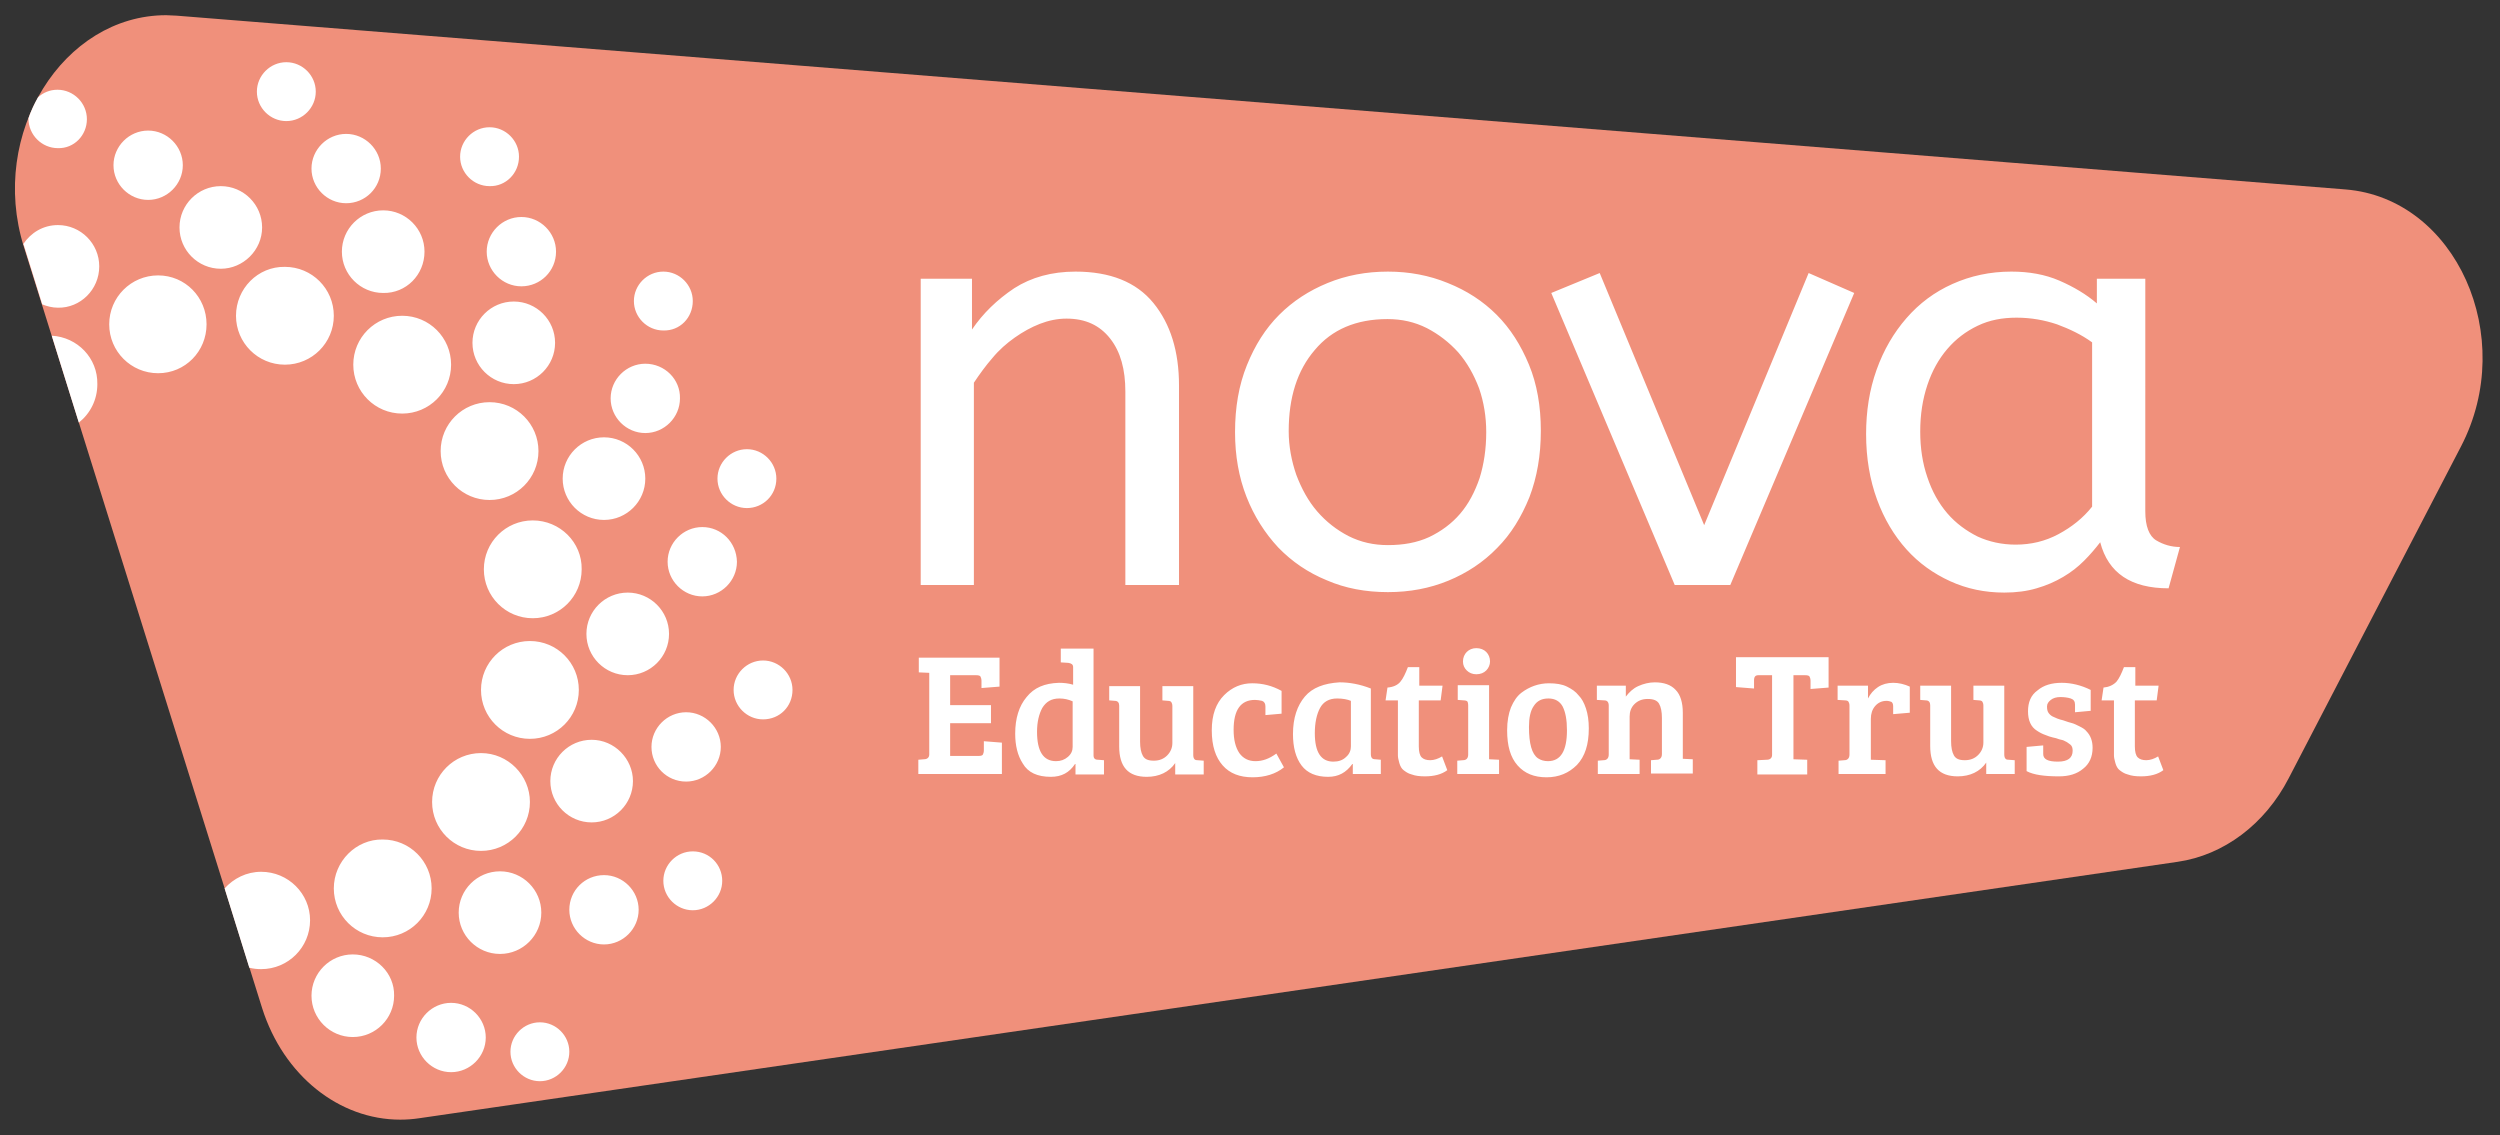
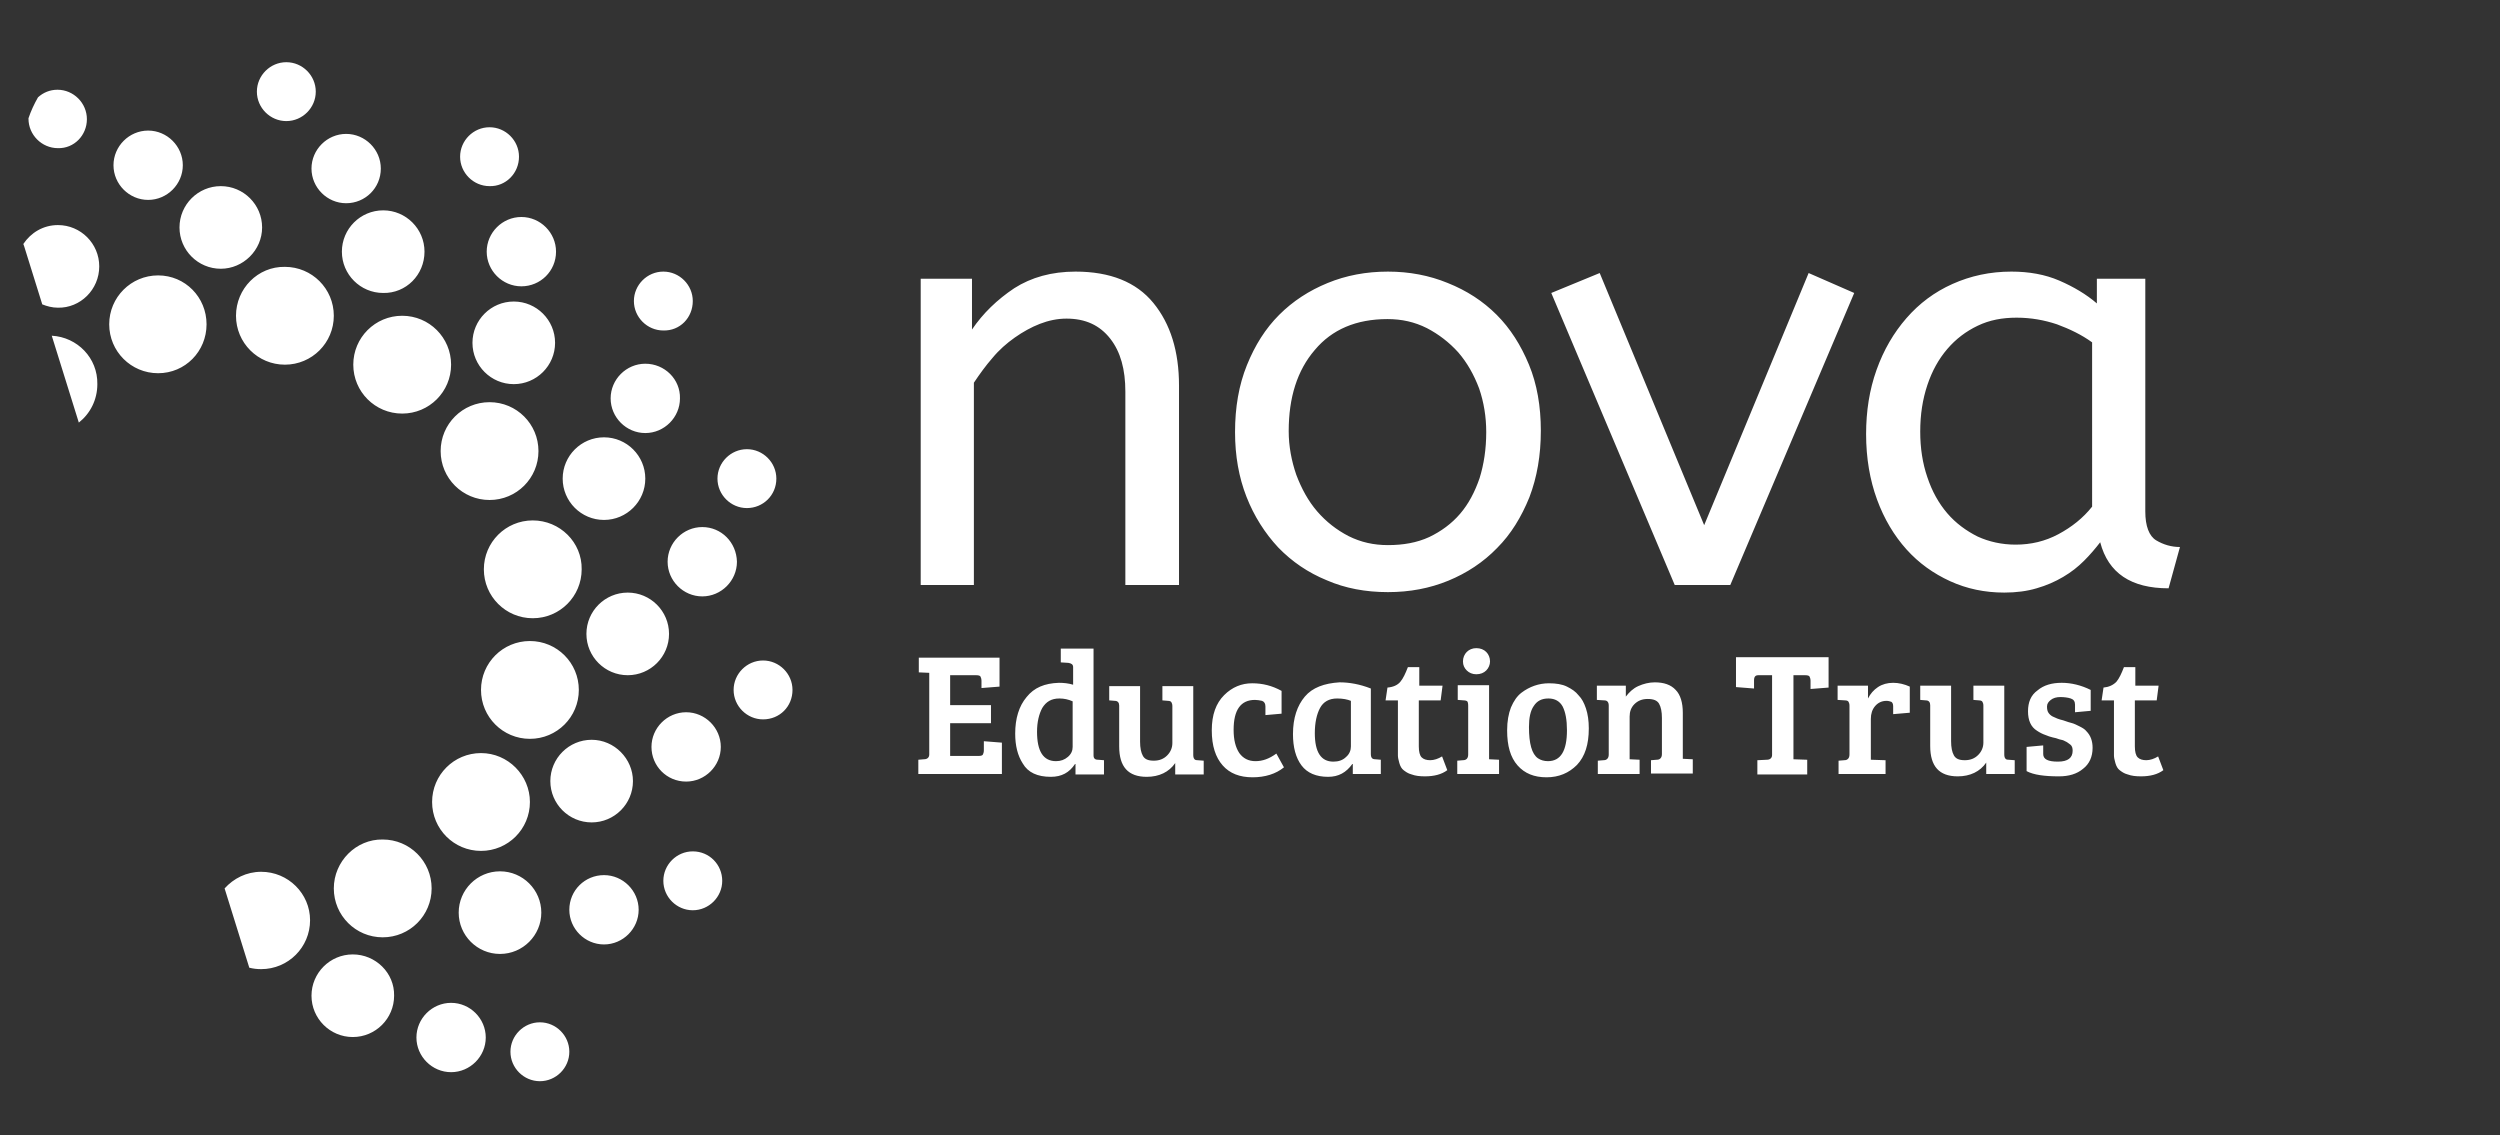
<svg xmlns="http://www.w3.org/2000/svg" version="1.1" id="Layer_1" x="0px" y="0px" viewBox="0 0 526.5 239.1" style="enable-background:new 0 0 526.5 239.1;" xml:space="preserve">
  <rect x="0" y="0" width="526.5" height="239.1" fill="#333333" stroke="none" />
  <style type="text/css">
	.st0{fill:#F0907B;}
	.st1{fill:#FFFFFF;}
</style>
-   <path class="st0" d="M35,3.2C13.3,3.2-2.4,28.1,5,51.9l50.2,160.4c4.5,14.2,16.2,23.5,29.1,23.5c1.3,0,2.7-0.1,4-0.3l370.3-54  c9.7-1.4,18.4-7.9,23.4-17.6l36.3-69.9c12-23.1-1.1-52.2-24.3-54.1L37.2,3.3C36.5,3.3,35.7,3.2,35,3.2" />
  <path class="st1" d="M443,144.8l-0.4,2.7h2.6v9.9c0,0.7,0,1.3,0,1.7c0,0.4,0.1,0.9,0.3,1.6c0.2,0.7,0.5,1.2,0.9,1.5  c0.4,0.3,0.9,0.7,1.7,0.9c0.8,0.3,1.7,0.4,2.8,0.4c1.9,0,3.5-0.4,4.7-1.3l-1.1-2.9c-0.8,0.5-1.7,0.8-2.5,0.8c-0.8,0-1.4-0.2-1.8-0.6  c-0.4-0.4-0.6-1.2-0.6-2.3v-9.7h4.6l0.4-3.1h-4.9v-3.9h-2.4c-0.5,1.3-1,2.4-1.6,3.1C445,144.3,444.1,144.7,443,144.8 M430.1,157  l-3.3,0.3v5.1c1.5,0.8,3.8,1.1,6.8,1.1c2.1,0,3.8-0.5,5.1-1.6c1.3-1,2-2.5,2-4.4c0-1.4-0.4-2.6-1.3-3.5c-0.3-0.4-0.8-0.7-1.4-1  c-0.6-0.3-1.2-0.6-1.6-0.7c-0.4-0.1-1.1-0.3-1.9-0.6c-0.9-0.2-1.6-0.5-2.2-0.8c-0.4-0.2-0.7-0.5-0.9-0.8c-0.2-0.3-0.3-0.7-0.3-1.3  c0-0.6,0.3-1,0.8-1.4c0.5-0.4,1.2-0.6,2-0.6c0.8,0,1.6,0.1,2.2,0.3c0.6,0.2,0.9,0.6,0.9,1.3v1.6l3.3-0.3v-4.4c-2-1-4.1-1.5-6.1-1.5  c-2.1,0-3.8,0.5-5.1,1.6c-1.4,1-2,2.5-2,4.4c0,1.9,0.6,3.3,1.9,4.1c0.6,0.4,1.2,0.7,1.8,0.9c0.5,0.2,1,0.4,1.5,0.5  c0.5,0.1,0.9,0.2,1.4,0.4c0.5,0.1,0.9,0.2,1.2,0.4c0.3,0.1,0.7,0.4,1.1,0.7s0.5,0.8,0.5,1.3c0,1.5-1,2.3-3.1,2.3s-3.1-0.5-3.1-1.6  V157z M410.9,144.4h-6.5v3l1.2,0.1c0.6,0,0.9,0.4,0.9,1v8.6c0,4.3,1.9,6.4,5.8,6.4c2.6,0,4.7-1,6-2.9v2.4h6v-2.9L423,160  c-0.4,0-0.6-0.1-0.7-0.3c-0.1-0.1-0.2-0.4-0.2-0.8v-14.5h-6.5v3l1.2,0.1c0.3,0,0.6,0.1,0.7,0.3c0.1,0.2,0.2,0.4,0.2,0.8v7.8  c0,1-0.4,1.9-1.1,2.6c-0.7,0.7-1.6,1.1-2.8,1.1c-1.2,0-1.9-0.3-2.3-1c-0.4-0.7-0.6-1.7-0.6-3V144.4z M393.3,144.4h-6.3v3l1.6,0.1  c0.3,0,0.6,0.1,0.7,0.3c0.1,0.2,0.2,0.4,0.2,0.8v10.3c0,0.4-0.1,0.7-0.3,0.9c-0.2,0.2-0.4,0.3-0.8,0.3l-1.2,0.1v2.8h9.9v-2.9  L394,160v-8.6c0-1.1,0.3-2,0.9-2.7c0.6-0.7,1.4-1.1,2.4-1.1c0.4,0,0.7,0.1,1,0.2c0.2,0.1,0.4,0.4,0.4,0.9v1.7l3.5-0.3v-5.5  c-1.1-0.5-2.3-0.8-3.5-0.8c-1.2,0-2.3,0.3-3.2,0.9c-0.9,0.6-1.6,1.4-2.1,2.4V144.4z M385,138.4h-19.4v6.3l3.8,0.3v-1.7  c0-0.8,0.3-1.1,0.9-1.1h2.9v16.8c0,0.6-0.4,1-1.1,1l-2,0.1v3h10.5v-3.1l-2.9-0.1v-17.7h2.5c0.5,0,0.8,0.1,0.9,0.3  c0.1,0.2,0.2,0.5,0.2,0.9v1.7l3.8-0.3V138.4z M342.6,144.4h-6.3v3l1.6,0.1c0.6,0,0.9,0.4,0.9,1.1v10.3c0,0.4-0.1,0.7-0.3,0.9  c-0.2,0.2-0.4,0.3-0.8,0.3l-1.2,0.1v2.8h8.8v-3l-2.1-0.1v-9c0-1,0.3-1.9,1-2.6c0.7-0.7,1.6-1.1,2.8-1.1c1.2,0,2,0.3,2.4,1  c0.4,0.7,0.6,1.7,0.6,3v7.6c0,0.4-0.1,0.7-0.3,0.9c-0.2,0.2-0.4,0.3-0.8,0.3l-1.2,0.1v2.8h8.8v-3l-2.1-0.1v-9.7  c0-2.1-0.5-3.8-1.5-4.8c-1-1.1-2.5-1.6-4.4-1.6c-1.2,0-2.4,0.3-3.5,0.8c-1.1,0.5-1.9,1.3-2.6,2.2V144.4z M308.1,160.1l-1.2,0.1v2.8  h8.8v-3l-2.1-0.1v-15.6h-6.6v3.1l1.3,0.1c0.3,0,0.6,0.1,0.7,0.2c0.1,0.1,0.2,0.4,0.2,0.9v10.3C309.2,159.7,308.8,160.1,308.1,160.1   M313,141.2c0.5-0.5,0.8-1.2,0.8-1.9c0-0.8-0.3-1.5-0.8-2c-0.5-0.5-1.2-0.8-2.1-0.8c-0.8,0-1.5,0.3-2,0.8c-0.5,0.5-0.8,1.2-0.8,2  c0,0.8,0.3,1.4,0.8,1.9c0.5,0.5,1.2,0.8,2,0.8C311.8,142,312.5,141.7,313,141.2 M292.2,144.8l-0.4,2.7h2.6v9.9c0,0.7,0,1.3,0,1.7  c0,0.4,0.1,0.9,0.3,1.6c0.2,0.7,0.5,1.2,0.9,1.5c0.4,0.3,0.9,0.7,1.7,0.9c0.8,0.3,1.7,0.4,2.8,0.4c1.9,0,3.5-0.4,4.7-1.3l-1.1-2.9  c-0.8,0.5-1.7,0.8-2.5,0.8s-1.4-0.2-1.8-0.6c-0.4-0.4-0.6-1.2-0.6-2.3v-9.7h4.6l0.4-3.1h-4.9v-3.9h-2.4c-0.5,1.3-1,2.4-1.6,3.1  C294.3,144.3,293.4,144.7,292.2,144.8 M276.9,154.4c0-2.2,0.4-4,1.1-5.3c0.7-1.3,1.9-2,3.6-2c1.2,0,2.2,0.2,2.9,0.5v9.6  c0,0.8-0.3,1.6-1,2.2c-0.7,0.7-1.6,1-2.7,1C278.2,160.4,276.9,158.4,276.9,154.4 M274.8,146.7c-1.6,1.9-2.5,4.5-2.5,7.9  c0,2.8,0.6,5,1.8,6.6c1.2,1.6,3.1,2.4,5.6,2.4c2.2,0,3.8-0.9,5.1-2.7l0.1,0v2.1h5.9v-3l-1.2-0.1c-0.3,0-0.6-0.1-0.7-0.3  c-0.1-0.1-0.2-0.4-0.2-0.8v-13.8c-2.3-0.9-4.5-1.3-6.6-1.3C278.9,143.9,276.4,144.8,274.8,146.7 M218.4,154.1c0-2,0.4-3.7,1.1-5  c0.8-1.3,1.9-2,3.6-2c1,0,1.9,0.2,2.8,0.6v9.6c0,0.8-0.3,1.5-1,2.1c-0.7,0.6-1.5,0.9-2.5,0.9C219.7,160.3,218.4,158.2,218.4,154.1   M216.2,146.8c-1.6,1.9-2.4,4.5-2.4,7.7c0,2.5,0.5,4.6,1.6,6.3c1.1,1.9,3.1,2.8,5.9,2.8c2.3,0,3.9-0.9,5.1-2.7l0.1,0v2.2h6v-3  l-1.3-0.1c-0.6,0-0.9-0.3-0.9-0.9v-22.5h-6.9v2.9l1.6,0.1c0.6,0.1,1,0.3,1,0.9v3.7c-1-0.3-2-0.4-3-0.4  C220,143.9,217.8,144.8,216.2,146.8 M139.7,185.5c0,3.4,2.8,6.2,6.2,6.2c3.4,0,6.2-2.8,6.2-6.2c0-3.4-2.7-6.2-6.2-6.2  C142.5,179.3,139.7,182.1,139.7,185.5 M137.2,157.3c0,4,3.2,7.3,7.3,7.3c4,0,7.3-3.3,7.3-7.3c0-4-3.3-7.3-7.3-7.3  S137.2,153.3,137.2,157.3 M112.2,109.6c-5.7,0-10.3,4.6-10.3,10.3c0,5.7,4.6,10.3,10.3,10.3c5.7,0,10.3-4.6,10.3-10.3  C122.6,114.2,117.9,109.6,112.2,109.6 M108.2,80.9c4.8,0,8.7-3.9,8.7-8.7c0-4.8-3.9-8.7-8.7-8.7c-4.8,0-8.7,3.9-8.7,8.7  C99.5,77,103.4,80.9,108.2,80.9 M101.3,145.3c0,5.7,4.6,10.3,10.3,10.3s10.3-4.6,10.3-10.3c0-5.7-4.6-10.3-10.3-10.3  S101.3,139.6,101.3,145.3 M101.3,158.6c-5.7,0-10.3,4.6-10.3,10.3c0,5.7,4.6,10.3,10.3,10.3c5.7,0,10.3-4.6,10.3-10.3  C111.6,163.3,107,158.6,101.3,158.6 M124.6,155.8c-4.8,0-8.7,3.9-8.7,8.7c0,4.8,3.9,8.7,8.7,8.7c4.8,0,8.7-3.9,8.7-8.7  C133.3,159.8,129.4,155.8,124.6,155.8 M123.5,133.5c0,4.8,3.9,8.7,8.7,8.7s8.7-3.9,8.7-8.7c0-4.8-3.9-8.7-8.7-8.7  S123.5,128.7,123.5,133.5 M119.9,191.6c0,4,3.3,7.3,7.3,7.3c4,0,7.3-3.3,7.3-7.3c0-4-3.3-7.3-7.3-7.3  C123.2,184.3,119.9,187.5,119.9,191.6 M107.5,221.5c0,3.4,2.8,6.2,6.2,6.2c3.4,0,6.2-2.8,6.2-6.2c0-3.4-2.8-6.2-6.2-6.2  C110.3,215.3,107.5,218.1,107.5,221.5 M105.3,200.9c4.8,0,8.7-3.9,8.7-8.7c0-4.8-3.9-8.7-8.7-8.7c-4.8,0-8.7,3.9-8.7,8.7  C96.6,197,100.5,200.9,105.3,200.9 M87.7,218.5c0,4,3.3,7.3,7.3,7.3c4,0,7.3-3.3,7.3-7.3c0-4-3.3-7.3-7.3-7.3  C91,211.2,87.7,214.5,87.7,218.5 M90.9,187.1c0-5.7-4.6-10.3-10.3-10.3c-5.6-0.1-10.3,4.6-10.3,10.3c0,5.7,4.6,10.3,10.3,10.3  S90.9,192.8,90.9,187.1 M65.6,209.7c0,4.8,3.9,8.7,8.7,8.7s8.7-3.9,8.7-8.7c0.1-4.8-3.9-8.7-8.7-8.7S65.6,204.9,65.6,209.7   M70.3,66.5c0-5.7-4.6-10.3-10.3-10.3c-5.7-0.1-10.3,4.6-10.3,10.3c0,5.7,4.6,10.3,10.3,10.3S70.3,72.2,70.3,66.5 M55,183.6  c-3.1,0-5.8,1.4-7.7,3.5l5.2,16.7c0.8,0.2,1.6,0.3,2.5,0.3c5.7,0,10.3-4.6,10.3-10.3C65.3,188.2,60.7,183.6,55,183.6 M10.9,70.7  L16.6,89c2.4-1.9,3.9-4.8,3.9-8.1C20.6,75.4,16.3,71,10.9,70.7 M18.3,25.1c0-3.4-2.8-6.2-6.2-6.2c-1.6,0-3,0.6-4.1,1.6  c-0.8,1.4-1.5,2.9-2,4.4c0,0,0,0.1,0,0.1c0,3.4,2.8,6.2,6.2,6.2C15.6,31.3,18.3,28.5,18.3,25.1 M20.9,56.1c0-4.8-3.9-8.7-8.7-8.7  c-3.1,0-5.7,1.6-7.3,4C5,51.5,5,51.7,5.1,51.9l3.8,12.2c1,0.4,2.1,0.7,3.3,0.7C16.9,64.9,20.9,61,20.9,56.1 M23,68.3  c0,5.7,4.6,10.3,10.3,10.3S43.5,74,43.5,68.3S39,58,33.3,58S23,62.6,23,68.3 M38.5,34.8c0-4-3.3-7.3-7.3-7.3c-4,0-7.3,3.3-7.3,7.3  s3.3,7.3,7.3,7.3C35.2,42.1,38.5,38.8,38.5,34.8 M55.2,47.9c0-4.8-3.9-8.7-8.7-8.7c-4.8,0-8.7,3.9-8.7,8.7c0,4.8,3.9,8.7,8.7,8.7  C51.2,56.6,55.2,52.7,55.2,47.9 M66.5,19.3c0-3.4-2.8-6.2-6.2-6.2s-6.2,2.8-6.2,6.2c0,3.4,2.8,6.2,6.2,6.2S66.5,22.7,66.5,19.3   M80.2,35.5c0-4-3.3-7.3-7.3-7.3c-4,0-7.3,3.3-7.3,7.3c0,4,3.3,7.3,7.3,7.3C76.9,42.8,80.2,39.6,80.2,35.5 M89.4,53  c0-4.8-3.9-8.7-8.7-8.7c-4.8,0-8.7,3.9-8.7,8.7c0,4.8,3.9,8.7,8.7,8.7C85.5,61.8,89.4,57.9,89.4,53 M95,76.8  c0-5.7-4.6-10.3-10.3-10.3c-5.7,0-10.3,4.6-10.3,10.3c0,5.7,4.6,10.3,10.3,10.3C90.4,87.1,95,82.5,95,76.8 M103.1,84.7  c-5.7,0-10.3,4.6-10.3,10.3c0,5.7,4.6,10.3,10.3,10.3c5.7,0,10.3-4.6,10.3-10.3C113.4,89.3,108.8,84.7,103.1,84.7 M109.3,33  c0-3.4-2.8-6.2-6.2-6.2c-3.4,0-6.2,2.8-6.2,6.2c0,3.4,2.8,6.2,6.2,6.2C106.5,39.3,109.3,36.5,109.3,33 M117.1,53  c0-4-3.3-7.3-7.3-7.3c-4,0-7.3,3.3-7.3,7.3c0,4,3.3,7.3,7.3,7.3C113.8,60.3,117.1,57.1,117.1,53 M127.2,92.1c-4.8,0-8.7,3.9-8.7,8.7  c0,4.8,3.9,8.7,8.7,8.7c4.8,0,8.7-3.9,8.7-8.7C135.9,96,132,92.1,127.2,92.1 M135.9,76.6c-4,0-7.3,3.3-7.3,7.3c0,4,3.3,7.3,7.3,7.3  c4,0,7.3-3.3,7.3-7.3C143.3,79.9,140,76.6,135.9,76.6 M145.9,63.4c0-3.4-2.8-6.2-6.2-6.2s-6.2,2.8-6.2,6.2c0,3.4,2.8,6.2,6.2,6.2  C143.2,69.7,145.9,66.9,145.9,63.4 M147.9,111c-4,0-7.3,3.3-7.3,7.3c0,4,3.3,7.3,7.3,7.3c4,0,7.3-3.3,7.3-7.3  C155.1,114.2,151.9,111,147.9,111 M163.5,100.8c0-3.4-2.8-6.2-6.2-6.2s-6.2,2.8-6.2,6.2c0,3.4,2.8,6.2,6.2,6.2  S163.5,104.3,163.5,100.8 M166.9,145.3c0-3.4-2.8-6.2-6.2-6.2s-6.2,2.8-6.2,6.2c0,3.4,2.8,6.2,6.2,6.2  C164.2,151.5,166.9,148.8,166.9,145.3 M195.7,141.7v17.2c0,0.6-0.4,1-1.1,1l-1.2,0.1v3H211v-6.6l-3.8-0.3v1.9c0,0.4-0.1,0.7-0.2,0.9  c-0.1,0.2-0.4,0.3-0.9,0.3h-6v-6.9h8.6v-3.8h-8.6v-6.3h5.5c0.5,0,0.8,0.1,0.9,0.3c0.1,0.2,0.2,0.5,0.2,0.9v1.5l3.8-0.3v-6.1h-17v3.1  L195.7,141.7z M237.1,123.2h11.2V81.2c0-7.2-1.8-13-5.4-17.4c-3.6-4.4-9.1-6.6-16.4-6.6c-5,0-9.3,1.2-12.9,3.5  c-3.6,2.4-6.6,5.3-8.9,8.7V58.7h-10.8v64.5h11.2V80.6c1.2-1.8,2.5-3.6,3.9-5.2c1.4-1.7,3-3.1,4.7-4.3c1.7-1.2,3.5-2.2,5.3-2.9  c1.8-0.7,3.7-1.1,5.6-1.1c4,0,7,1.4,9.2,4.2c2.2,2.8,3.2,6.5,3.2,11.2V123.2z M247.5,163.1h6v-2.9l-1.3-0.1c-0.4,0-0.6-0.1-0.7-0.3  c-0.1-0.1-0.2-0.4-0.2-0.8v-14.5h-6.5v3l1.2,0.1c0.3,0,0.6,0.1,0.7,0.3c0.1,0.2,0.2,0.4,0.2,0.8v7.8c0,1-0.4,1.9-1.1,2.6  c-0.7,0.7-1.6,1.1-2.8,1.1s-1.9-0.3-2.3-1c-0.4-0.7-0.6-1.7-0.6-3v-11.7h-6.5v3l1.2,0.1c0.6,0,0.9,0.4,0.9,1v8.6  c0,4.3,1.9,6.4,5.8,6.4c2.6,0,4.7-1,6-2.9V163.1z M263.7,143.9c-2.2,0-4.2,0.8-5.9,2.5s-2.6,4.1-2.6,7.4c0,3.3,0.8,5.7,2.3,7.4  c1.5,1.7,3.6,2.5,6.3,2.5c2.6,0,4.9-0.7,6.6-2.1l-1.6-2.9c-1.5,1.1-2.9,1.6-4.4,1.6s-2.6-0.6-3.4-1.7c-0.8-1.2-1.2-2.8-1.2-4.9  c0-4.2,1.5-6.3,4.5-6.3c0.5,0,1,0.1,1.5,0.2c0.5,0.2,0.7,0.6,0.7,1.2v1.8l3.4-0.3v-4.8C267.9,144.4,265.9,143.9,263.7,143.9 M313,91  c0,3.6-0.5,6.8-1.4,9.7c-1,2.9-2.3,5.4-4.1,7.5c-1.8,2.1-4,3.7-6.5,4.9c-2.6,1.2-5.5,1.7-8.7,1.7c-3,0-5.7-0.6-8.3-1.9  c-2.5-1.3-4.7-3-6.6-5.2c-1.9-2.2-3.3-4.8-4.4-7.7c-1-2.9-1.6-6-1.6-9.2c0-7.1,1.8-12.8,5.5-17.1c3.6-4.3,8.7-6.5,15.3-6.5  c3,0,5.7,0.6,8.3,1.9c2.5,1.3,4.7,3,6.6,5.1c1.9,2.2,3.3,4.7,4.4,7.6C312.5,84.7,313,87.8,313,91 M322.1,104.7  c1.6-4.2,2.4-8.8,2.4-14c0-5.1-0.8-9.8-2.5-13.9c-1.7-4.1-3.9-7.6-6.8-10.5c-2.9-2.9-6.3-5.1-10.3-6.7c-3.9-1.6-8.1-2.4-12.6-2.4  c-4.6,0-8.8,0.8-12.7,2.4c-3.9,1.6-7.3,3.8-10.2,6.7c-2.9,2.9-5.1,6.4-6.8,10.6c-1.7,4.2-2.5,8.9-2.5,14.1c0,5,0.8,9.5,2.4,13.6  c1.6,4.1,3.9,7.7,6.7,10.7c2.9,3,6.3,5.3,10.2,6.9c3.9,1.7,8.2,2.5,12.9,2.5c4.6,0,8.8-0.8,12.7-2.4c3.9-1.6,7.4-3.9,10.3-6.9  C318.2,112.5,320.4,108.9,322.1,104.7 M330,153.8c0,4.3-1.3,6.5-4,6.5c-0.8,0-1.5-0.2-2.1-0.6c-1.3-0.9-1.9-3.1-1.9-6.6  c0-1.9,0.3-3.4,1-4.4c0.7-1.1,1.7-1.6,3.1-1.6c1.4,0,2.4,0.6,3,1.7C329.7,150,330,151.6,330,153.8 M330,144.6  c-1-0.5-2.3-0.7-3.8-0.7c-2.1,0-4.1,0.7-5.8,2c-0.9,0.7-1.6,1.7-2.2,3.1c-0.5,1.3-0.8,2.9-0.8,4.8c0,3.3,0.7,5.7,2.2,7.4  c1.5,1.7,3.5,2.5,6.1,2.5c2.6,0,4.7-0.9,6.4-2.6c1.7-1.8,2.5-4.3,2.5-7.7c0-1.6-0.2-3-0.6-4.2c-0.4-1.2-0.9-2.1-1.5-2.7  C331.8,145.6,331,145.1,330,144.6 M364.4,123.2l26.1-61.5l-9.6-4.2l-22,53.1l-22-53.1l-10.2,4.2l26,61.5H364.4z M440.6,106.7  c-1.9,2.4-4.3,4.3-7.1,5.8c-2.8,1.5-5.8,2.2-9,2.2c-2.9,0-5.6-0.6-8-1.7c-2.4-1.2-4.6-2.8-6.4-4.9c-1.8-2.1-3.2-4.6-4.2-7.6  c-1-2.9-1.5-6.1-1.5-9.6c0-3.6,0.5-6.8,1.5-9.8c1-3,2.4-5.5,4.2-7.6c1.8-2.1,3.9-3.7,6.4-4.9c2.5-1.2,5.2-1.7,8.2-1.7  s5.8,0.5,8.5,1.4c2.7,1,5.2,2.2,7.4,3.8V106.7z M459.1,115.2c-1.8,0-3.5-0.5-5-1.4c-1.5-0.9-2.3-3-2.3-6.1V58.7h-10.2v5.2  c-2.2-1.9-4.9-3.5-7.9-4.8c-3-1.3-6.4-1.9-10.1-1.9c-4.5,0-8.6,0.9-12.4,2.6c-3.8,1.7-7,4.1-9.7,7.2c-2.7,3.1-4.8,6.7-6.3,10.9  c-1.5,4.2-2.2,8.7-2.2,13.5c0,5.1,0.8,9.7,2.3,13.8c1.5,4.1,3.6,7.6,6.2,10.5c2.6,2.9,5.7,5.1,9.2,6.7c3.5,1.6,7.3,2.4,11.4,2.4  c2.5,0,4.8-0.3,6.8-0.9c2.1-0.6,3.9-1.4,5.6-2.4c1.7-1,3.1-2.1,4.4-3.4c1.3-1.3,2.4-2.6,3.4-3.9c1.7,6.5,6.5,9.7,14.4,9.7  L459.1,115.2z" />
</svg>